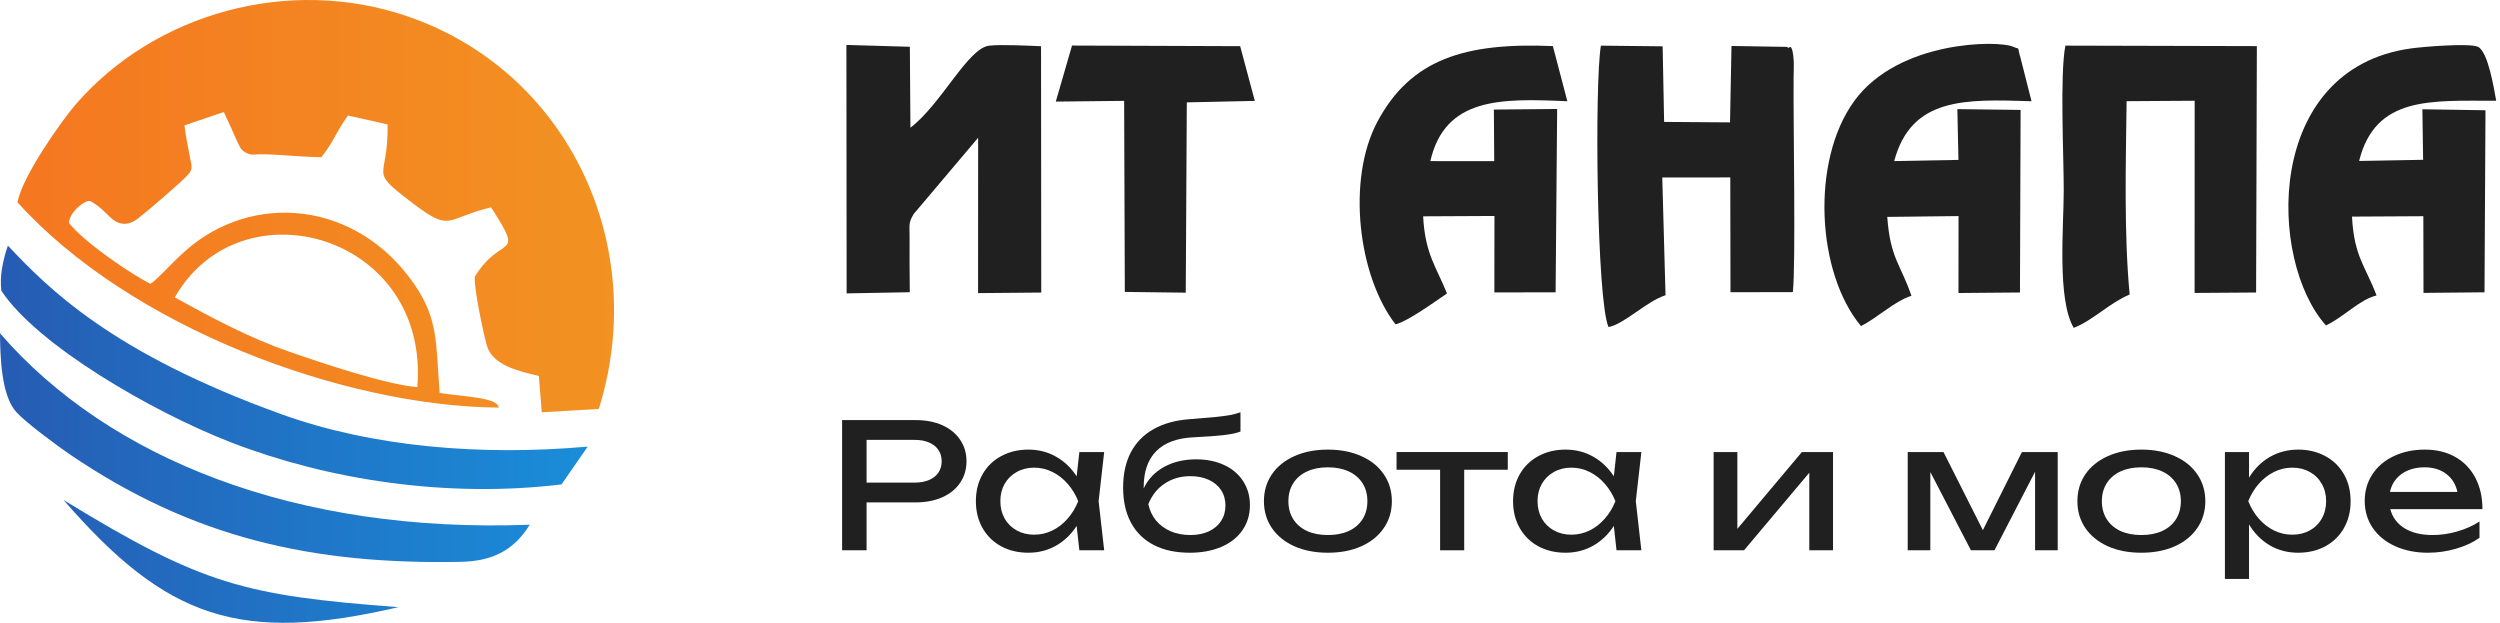
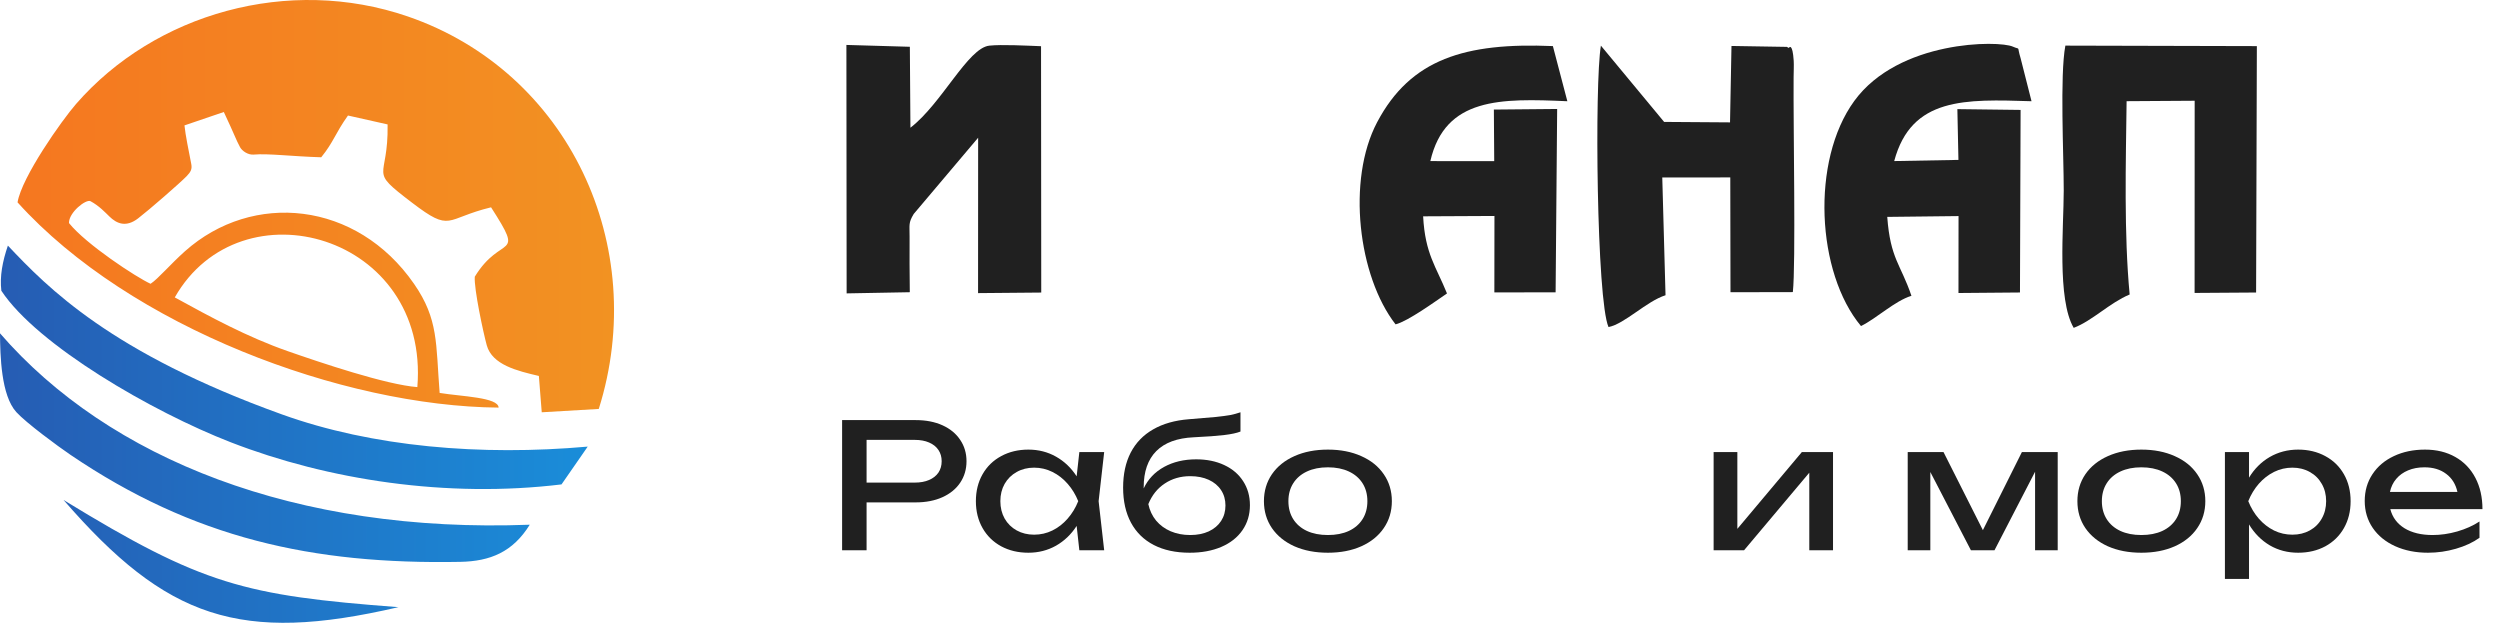
<svg xmlns="http://www.w3.org/2000/svg" width="285" height="71" viewBox="0 0 285 71" fill="none">
  <path fill-rule="evenodd" clip-rule="evenodd" d="M19.924 33.905C27.445 20.692 48.995 26.741 47.577 44.129C44.038 43.863 36.566 41.348 32.792 40.028C28.204 38.423 23.968 36.127 19.924 33.904V33.905ZM12.45 24.659C13.341 25.542 14.396 25.928 15.74 24.898C16.984 23.944 20.529 20.858 21.274 20.089C21.76 19.588 21.915 19.268 21.804 18.695C21.518 17.219 21.14 15.4 21.03 14.296L25.515 12.767C26.793 15.481 26.876 15.873 27.369 16.784C27.597 17.204 28.271 17.679 28.921 17.622C30.566 17.477 33.295 17.831 36.62 17.93C38.041 16.177 38.186 15.255 39.669 13.169L44.186 14.183C44.298 20.676 41.832 19.188 46.967 23.102C51.512 26.568 50.678 24.919 55.981 23.634C59.913 29.762 57.171 26.566 54.124 31.545C54.021 32.904 55.097 37.931 55.49 39.359C56.107 41.6 58.982 42.286 61.431 42.858L61.758 47L68.26 46.619C74.099 28.074 64.844 8.192 46.495 1.878C32.925 -2.793 17.674 1.515 8.672 11.851C7.038 13.726 2.478 20.19 2 23.068C14.81 37.276 39.075 46.32 56.843 46.467C56.802 45.283 52.625 45.207 50.119 44.794C49.675 39.148 50.007 36.41 47.204 32.363C40.656 22.91 28.807 21.77 21.09 28.637C19.452 30.095 18.017 31.796 17.165 32.352C15.558 31.623 9.814 27.859 7.864 25.428C7.837 24.21 9.814 22.667 10.318 22.936C11.303 23.463 12.025 24.25 12.452 24.659H12.45Z" fill="url(#paint0_linear_71_41)" />
  <path fill-rule="evenodd" clip-rule="evenodd" d="M7.248 57C18.983 70.532 27.365 73.415 45.42 69.217C27.852 67.883 23.072 66.685 7.248 57ZM60.393 59.817C33.74 60.833 12.407 52.312 0 37.998C0.026 40.539 0.115 45.068 1.866 46.985C2.979 48.206 6.576 50.862 8.057 51.866C22.033 61.336 35.594 64.366 52.46 64.052C55.896 63.989 58.462 62.929 60.393 59.817ZM0.154 33.145C4.247 39.34 17.313 46.928 26.313 50.422C37.396 54.722 50.972 56.806 64.013 55.222L67 50.913C54.816 51.996 42.45 50.952 32.134 47.24C12.629 40.222 5.423 32.788 0.899 28C0.282 29.813 -0.038 31.487 0.153 33.146L0.154 33.145Z" fill="url(#paint1_linear_71_41)" />
  <path fill-rule="evenodd" clip-rule="evenodd" d="M103.789 14.559L103.723 5.332L96.49 5.123L96.516 33.446L103.717 33.313C103.685 31.134 103.684 29.049 103.693 27.011C103.7 25.603 103.54 25.426 104.166 24.389L111.508 15.701L111.499 33.415L118.702 33.351L118.679 5.267C117.012 5.204 114.186 5.053 112.782 5.204C110.343 5.467 107.359 11.813 103.79 14.559L103.789 14.559Z" fill="#202020" />
-   <path fill-rule="evenodd" clip-rule="evenodd" d="M265.159 37.097C267.192 36.144 268.99 34.144 270.928 33.683C269.636 30.276 268.372 29.271 268.127 24.694L276.261 24.648L276.278 33.389L283.235 33.323L283.345 12.57L276.151 12.456L276.236 18.216L268.938 18.35C270.8 10.909 277.123 11.496 284.567 11.487C284.334 10.225 283.661 5.901 282.49 5.34C281.54 4.884 276.226 5.333 274.908 5.512C258.077 7.791 258.521 29.699 265.158 37.097L265.159 37.097Z" fill="#202020" />
  <path fill-rule="evenodd" clip-rule="evenodd" d="M212.153 37.17C213.915 36.31 216 34.306 217.904 33.722C216.675 30.101 215.499 29.514 215.147 24.726L223.274 24.633L223.266 33.403L230.277 33.343L230.348 12.531L223.14 12.44L223.262 18.228L215.939 18.362C217.896 11.06 224.032 11.303 231.594 11.54L230.349 6.635C229.884 5.121 230.399 5.736 229.472 5.319C227.846 4.587 216.454 4.558 211.39 11.506C206.413 18.334 207.083 31.096 212.153 37.17Z" fill="#202020" />
  <path fill-rule="evenodd" clip-rule="evenodd" d="M159.095 36.977C160.516 36.62 163.626 34.357 164.956 33.453C163.714 30.374 162.463 28.957 162.237 24.661L170.367 24.62L170.357 33.336L177.34 33.323L177.516 12.423L170.301 12.49L170.341 18.368L163.058 18.365C164.742 11.088 171.085 11.205 178.678 11.541L177.028 5.254C167.03 4.83 160.808 6.721 156.996 13.929C153.506 20.53 154.837 31.503 159.095 36.977Z" fill="#202020" />
-   <path fill-rule="evenodd" clip-rule="evenodd" d="M183.37 37.286C185.238 36.911 187.678 34.358 189.87 33.656L189.499 20.235L197.253 20.226L197.275 33.314L204.384 33.299C204.73 30.157 204.427 14.435 204.471 8.821C204.475 8.275 204.514 7.435 204.482 6.923C204.352 4.888 203.97 5.402 203.953 5.435C203.913 5.514 203.764 5.356 203.708 5.344L197.389 5.24L197.223 13.951L189.71 13.898L189.541 5.28L182.503 5.204C181.772 9.462 182.014 34.228 183.372 37.287L183.37 37.286Z" fill="#202020" />
+   <path fill-rule="evenodd" clip-rule="evenodd" d="M183.37 37.286C185.238 36.911 187.678 34.358 189.87 33.656L189.499 20.235L197.253 20.226L197.275 33.314L204.384 33.299C204.73 30.157 204.427 14.435 204.471 8.821C204.475 8.275 204.514 7.435 204.482 6.923C204.352 4.888 203.97 5.402 203.953 5.435C203.913 5.514 203.764 5.356 203.708 5.344L197.389 5.24L197.223 13.951L189.71 13.898L182.503 5.204C181.772 9.462 182.014 34.228 183.372 37.287L183.37 37.286Z" fill="#202020" />
  <path fill-rule="evenodd" clip-rule="evenodd" d="M236.402 37.376C238.526 36.572 240.493 34.528 242.781 33.571C242.124 26.638 242.345 18.607 242.433 11.535L250.192 11.485L250.184 33.395L257.196 33.347L257.282 5.257L235.452 5.201C234.811 8.589 235.271 17.724 235.266 21.725C235.262 25.879 234.491 34.12 236.402 37.376Z" fill="#202020" />
-   <path fill-rule="evenodd" clip-rule="evenodd" d="M120.361 11.581L128.152 11.498L128.229 33.279L135.177 33.364L135.296 11.671L143.051 11.503L141.379 5.263L122.21 5.193L120.361 11.581Z" fill="#202020" />
  <path d="M104.391 47.891C105.553 47.891 106.571 48.089 107.445 48.484C108.318 48.88 108.991 49.434 109.463 50.147C109.942 50.853 110.182 51.664 110.182 52.581C110.182 53.498 109.942 54.313 109.463 55.026C108.991 55.731 108.318 56.282 107.445 56.678C106.571 57.074 105.553 57.272 104.391 57.272H98.79V62.734H96V47.891H104.391ZM104.285 55.016C104.912 55.016 105.455 54.917 105.912 54.719C106.377 54.521 106.733 54.24 106.98 53.878C107.226 53.508 107.35 53.076 107.35 52.581C107.35 52.087 107.226 51.658 106.98 51.295C106.733 50.925 106.377 50.642 105.912 50.444C105.455 50.246 104.912 50.147 104.285 50.147H98.79V55.016H104.285Z" fill="#202020" />
  <path d="M125.877 51.532L125.243 57.133L125.877 62.734H123.045L122.738 59.954C122.118 60.917 121.333 61.669 120.382 62.21C119.431 62.744 118.381 63.011 117.233 63.011C116.077 63.011 115.045 62.767 114.136 62.279C113.227 61.784 112.519 61.092 112.012 60.201C111.505 59.31 111.251 58.288 111.251 57.133C111.251 55.979 111.505 54.956 112.012 54.066C112.519 53.175 113.227 52.486 114.136 51.997C115.045 51.503 116.077 51.255 117.233 51.255C118.388 51.255 119.438 51.522 120.382 52.057C121.333 52.591 122.118 53.34 122.738 54.303L123.045 51.532H125.877ZM117.888 60.953C118.627 60.953 119.321 60.795 119.97 60.478C120.625 60.155 121.202 59.706 121.703 59.132C122.21 58.558 122.615 57.892 122.918 57.133C122.615 56.381 122.21 55.718 121.703 55.144C121.202 54.57 120.625 54.122 119.97 53.798C119.321 53.475 118.627 53.313 117.888 53.313C117.148 53.313 116.486 53.478 115.901 53.808C115.316 54.132 114.858 54.584 114.527 55.164C114.203 55.738 114.041 56.394 114.041 57.133C114.041 57.872 114.203 58.532 114.527 59.112C114.858 59.693 115.316 60.145 115.901 60.468C116.486 60.791 117.148 60.953 117.888 60.953Z" fill="#202020" />
  <path d="M136.362 52.364C137.567 52.364 138.634 52.581 139.564 53.017C140.494 53.452 141.213 54.066 141.72 54.857C142.234 55.649 142.492 56.559 142.492 57.589C142.492 58.67 142.206 59.624 141.636 60.448C141.072 61.267 140.269 61.9 139.226 62.348C138.19 62.791 136.989 63.011 135.623 63.011C134.037 63.011 132.674 62.718 131.533 62.131C130.399 61.544 129.532 60.696 128.933 59.587C128.334 58.473 128.035 57.14 128.035 55.59C128.035 54.046 128.324 52.713 128.902 51.592C129.486 50.47 130.339 49.589 131.459 48.95C132.579 48.303 133.939 47.917 135.538 47.792C136.891 47.686 137.912 47.6 138.603 47.534C139.293 47.462 139.839 47.389 140.241 47.317C140.642 47.237 141.033 47.132 141.414 47V49.197C141.005 49.362 140.392 49.494 139.575 49.593C138.758 49.692 137.595 49.777 136.088 49.85C134.199 49.936 132.776 50.46 131.818 51.423C130.86 52.387 130.381 53.762 130.381 55.55V55.679C130.874 54.63 131.646 53.815 132.695 53.234C133.752 52.654 134.974 52.364 136.362 52.364ZM135.686 60.993C136.489 60.993 137.194 60.854 137.799 60.577C138.405 60.293 138.874 59.898 139.205 59.39C139.536 58.882 139.702 58.294 139.702 57.628C139.702 56.962 139.536 56.378 139.205 55.877C138.874 55.369 138.405 54.976 137.799 54.699C137.194 54.422 136.489 54.283 135.686 54.283C134.587 54.283 133.618 54.564 132.78 55.124C131.941 55.679 131.318 56.46 130.909 57.47C131.064 58.189 131.36 58.816 131.797 59.35C132.241 59.878 132.794 60.283 133.456 60.567C134.125 60.851 134.869 60.993 135.686 60.993Z" fill="#202020" />
  <path d="M151.38 63.011C149.943 63.011 148.671 62.767 147.565 62.279C146.466 61.784 145.61 61.092 144.997 60.201C144.391 59.31 144.088 58.288 144.088 57.133C144.088 55.979 144.391 54.956 144.997 54.066C145.61 53.175 146.466 52.486 147.565 51.997C148.671 51.503 149.943 51.255 151.38 51.255C152.817 51.255 154.085 51.503 155.184 51.997C156.29 52.486 157.146 53.175 157.752 54.066C158.365 54.956 158.672 55.979 158.672 57.133C158.672 58.288 158.365 59.31 157.752 60.201C157.146 61.092 156.29 61.784 155.184 62.279C154.085 62.767 152.817 63.011 151.38 63.011ZM151.38 60.993C152.296 60.993 153.092 60.838 153.768 60.528C154.445 60.211 154.966 59.762 155.332 59.182C155.699 58.601 155.882 57.918 155.882 57.133C155.882 56.355 155.699 55.675 155.332 55.095C154.966 54.514 154.445 54.066 153.768 53.749C153.092 53.432 152.296 53.274 151.38 53.274C150.464 53.274 149.668 53.432 148.992 53.749C148.315 54.066 147.794 54.514 147.428 55.095C147.061 55.675 146.878 56.355 146.878 57.133C146.878 57.918 147.061 58.601 147.428 59.182C147.794 59.762 148.315 60.211 148.992 60.528C149.668 60.838 150.464 60.993 151.38 60.993Z" fill="#202020" />
-   <path d="M159.206 51.532H171.887V53.551H166.92V62.734H164.172V53.551H159.206V51.532Z" fill="#202020" />
-   <path d="M187.116 51.532L186.481 57.133L187.116 62.734H184.283L183.977 59.954C183.357 60.917 182.571 61.669 181.62 62.21C180.669 62.744 179.62 63.011 178.471 63.011C177.316 63.011 176.284 62.767 175.375 62.279C174.466 61.784 173.758 61.092 173.251 60.201C172.744 59.31 172.49 58.288 172.49 57.133C172.49 55.979 172.744 54.956 173.251 54.066C173.758 53.175 174.466 52.486 175.375 51.997C176.284 51.503 177.316 51.255 178.471 51.255C179.627 51.255 180.676 51.522 181.62 52.057C182.571 52.591 183.357 53.34 183.977 54.303L184.283 51.532H187.116ZM179.126 60.953C179.866 60.953 180.56 60.795 181.208 60.478C181.863 60.155 182.441 59.706 182.941 59.132C183.449 58.558 183.854 57.892 184.157 57.133C183.854 56.381 183.449 55.718 182.941 55.144C182.441 54.57 181.863 54.122 181.208 53.798C180.56 53.475 179.866 53.313 179.126 53.313C178.387 53.313 177.724 53.478 177.14 53.808C176.555 54.132 176.097 54.584 175.766 55.164C175.442 55.738 175.28 56.394 175.28 57.133C175.28 57.872 175.442 58.532 175.766 59.112C176.097 59.693 176.555 60.145 177.14 60.468C177.724 60.791 178.387 60.953 179.126 60.953Z" fill="#202020" />
  <path d="M198.058 60.29L205.414 51.532H208.964V62.734H206.259V53.888L198.819 62.734H195.353V51.532H198.058V60.29Z" fill="#202020" />
  <path d="M226.049 60.438L230.498 51.532H234.578V62.734H231.999V53.779L227.37 62.734H224.686L220.058 53.808V62.734H217.479V51.532H221.558L226.049 60.438Z" fill="#202020" />
  <path d="M244.115 63.011C242.678 63.011 241.406 62.767 240.3 62.279C239.201 61.784 238.345 61.092 237.732 60.201C237.126 59.31 236.824 58.288 236.824 57.133C236.824 55.979 237.126 54.956 237.732 54.066C238.345 53.175 239.201 52.486 240.3 51.997C241.406 51.503 242.678 51.255 244.115 51.255C245.552 51.255 246.821 51.503 247.92 51.997C249.026 52.486 249.882 53.175 250.488 54.066C251.1 54.956 251.407 55.979 251.407 57.133C251.407 58.288 251.1 59.31 250.488 60.201C249.882 61.092 249.026 61.784 247.92 62.279C246.821 62.767 245.552 63.011 244.115 63.011ZM244.115 60.993C245.031 60.993 245.827 60.838 246.504 60.528C247.18 60.211 247.701 59.762 248.068 59.182C248.434 58.601 248.617 57.918 248.617 57.133C248.617 56.355 248.434 55.675 248.068 55.095C247.701 54.514 247.18 54.066 246.504 53.749C245.827 53.432 245.031 53.274 244.115 53.274C243.199 53.274 242.403 53.432 241.727 53.749C241.051 54.066 240.529 54.514 240.163 55.095C239.797 55.675 239.613 56.355 239.613 57.133C239.613 57.918 239.797 58.601 240.163 59.182C240.529 59.762 241.051 60.211 241.727 60.528C242.403 60.838 243.199 60.993 244.115 60.993Z" fill="#202020" />
  <path d="M261.989 51.255C263.144 51.255 264.176 51.503 265.085 51.997C265.994 52.486 266.702 53.175 267.209 54.066C267.716 54.956 267.97 55.979 267.97 57.133C267.97 58.288 267.716 59.31 267.209 60.201C266.702 61.092 265.994 61.784 265.085 62.279C264.176 62.767 263.144 63.011 261.989 63.011C260.798 63.011 259.72 62.731 258.755 62.17C257.797 61.603 257.008 60.808 256.388 59.785V66H253.64V51.532H256.388V54.452C257.001 53.442 257.79 52.657 258.755 52.096C259.727 51.536 260.805 51.255 261.989 51.255ZM261.334 60.953C262.073 60.953 262.736 60.791 263.32 60.468C263.905 60.145 264.359 59.693 264.683 59.112C265.015 58.532 265.18 57.872 265.18 57.133C265.18 56.394 265.015 55.738 264.683 55.164C264.359 54.584 263.905 54.132 263.32 53.808C262.736 53.478 262.073 53.313 261.334 53.313C260.594 53.313 259.896 53.475 259.241 53.798C258.593 54.122 258.015 54.57 257.508 55.144C257.008 55.718 256.606 56.381 256.303 57.133C256.606 57.892 257.008 58.558 257.508 59.132C258.015 59.706 258.593 60.155 259.241 60.478C259.896 60.795 260.594 60.953 261.334 60.953Z" fill="#202020" />
  <path d="M272.496 58.044C272.735 58.974 273.274 59.7 274.113 60.221C274.958 60.735 276.025 60.993 277.315 60.993C278.238 60.993 279.175 60.858 280.126 60.587C281.084 60.31 281.929 59.931 282.662 59.449V61.309C281.922 61.837 281.027 62.253 279.978 62.556C278.935 62.86 277.871 63.011 276.786 63.011C275.398 63.011 274.155 62.764 273.056 62.269C271.964 61.775 271.111 61.082 270.498 60.191C269.886 59.294 269.579 58.268 269.579 57.114C269.579 55.966 269.871 54.95 270.456 54.066C271.041 53.175 271.855 52.486 272.897 51.997C273.94 51.503 275.124 51.255 276.448 51.255C277.766 51.255 278.917 51.536 279.904 52.096C280.897 52.657 281.661 53.452 282.197 54.481C282.732 55.504 283 56.691 283 58.044H272.496ZM276.385 53.274C275.694 53.274 275.074 53.389 274.525 53.62C273.982 53.845 273.531 54.168 273.172 54.59C272.813 55.012 272.573 55.51 272.454 56.084H280.147C279.949 55.194 279.52 54.504 278.857 54.016C278.202 53.521 277.378 53.274 276.385 53.274Z" fill="#202020" />
  <defs>
    <linearGradient id="paint0_linear_71_41" x1="1.999" y1="23.499" x2="69.998" y2="23.499" gradientUnits="userSpaceOnUse">
      <stop stop-color="#F57720" />
      <stop offset="1" stop-color="#F29222" />
    </linearGradient>
    <linearGradient id="paint1_linear_71_41" x1="0" y1="49.499" x2="67" y2="49.499" gradientUnits="userSpaceOnUse">
      <stop stop-color="#265CB3" />
      <stop offset="1" stop-color="#1A8DD9" />
    </linearGradient>
  </defs>
</svg>